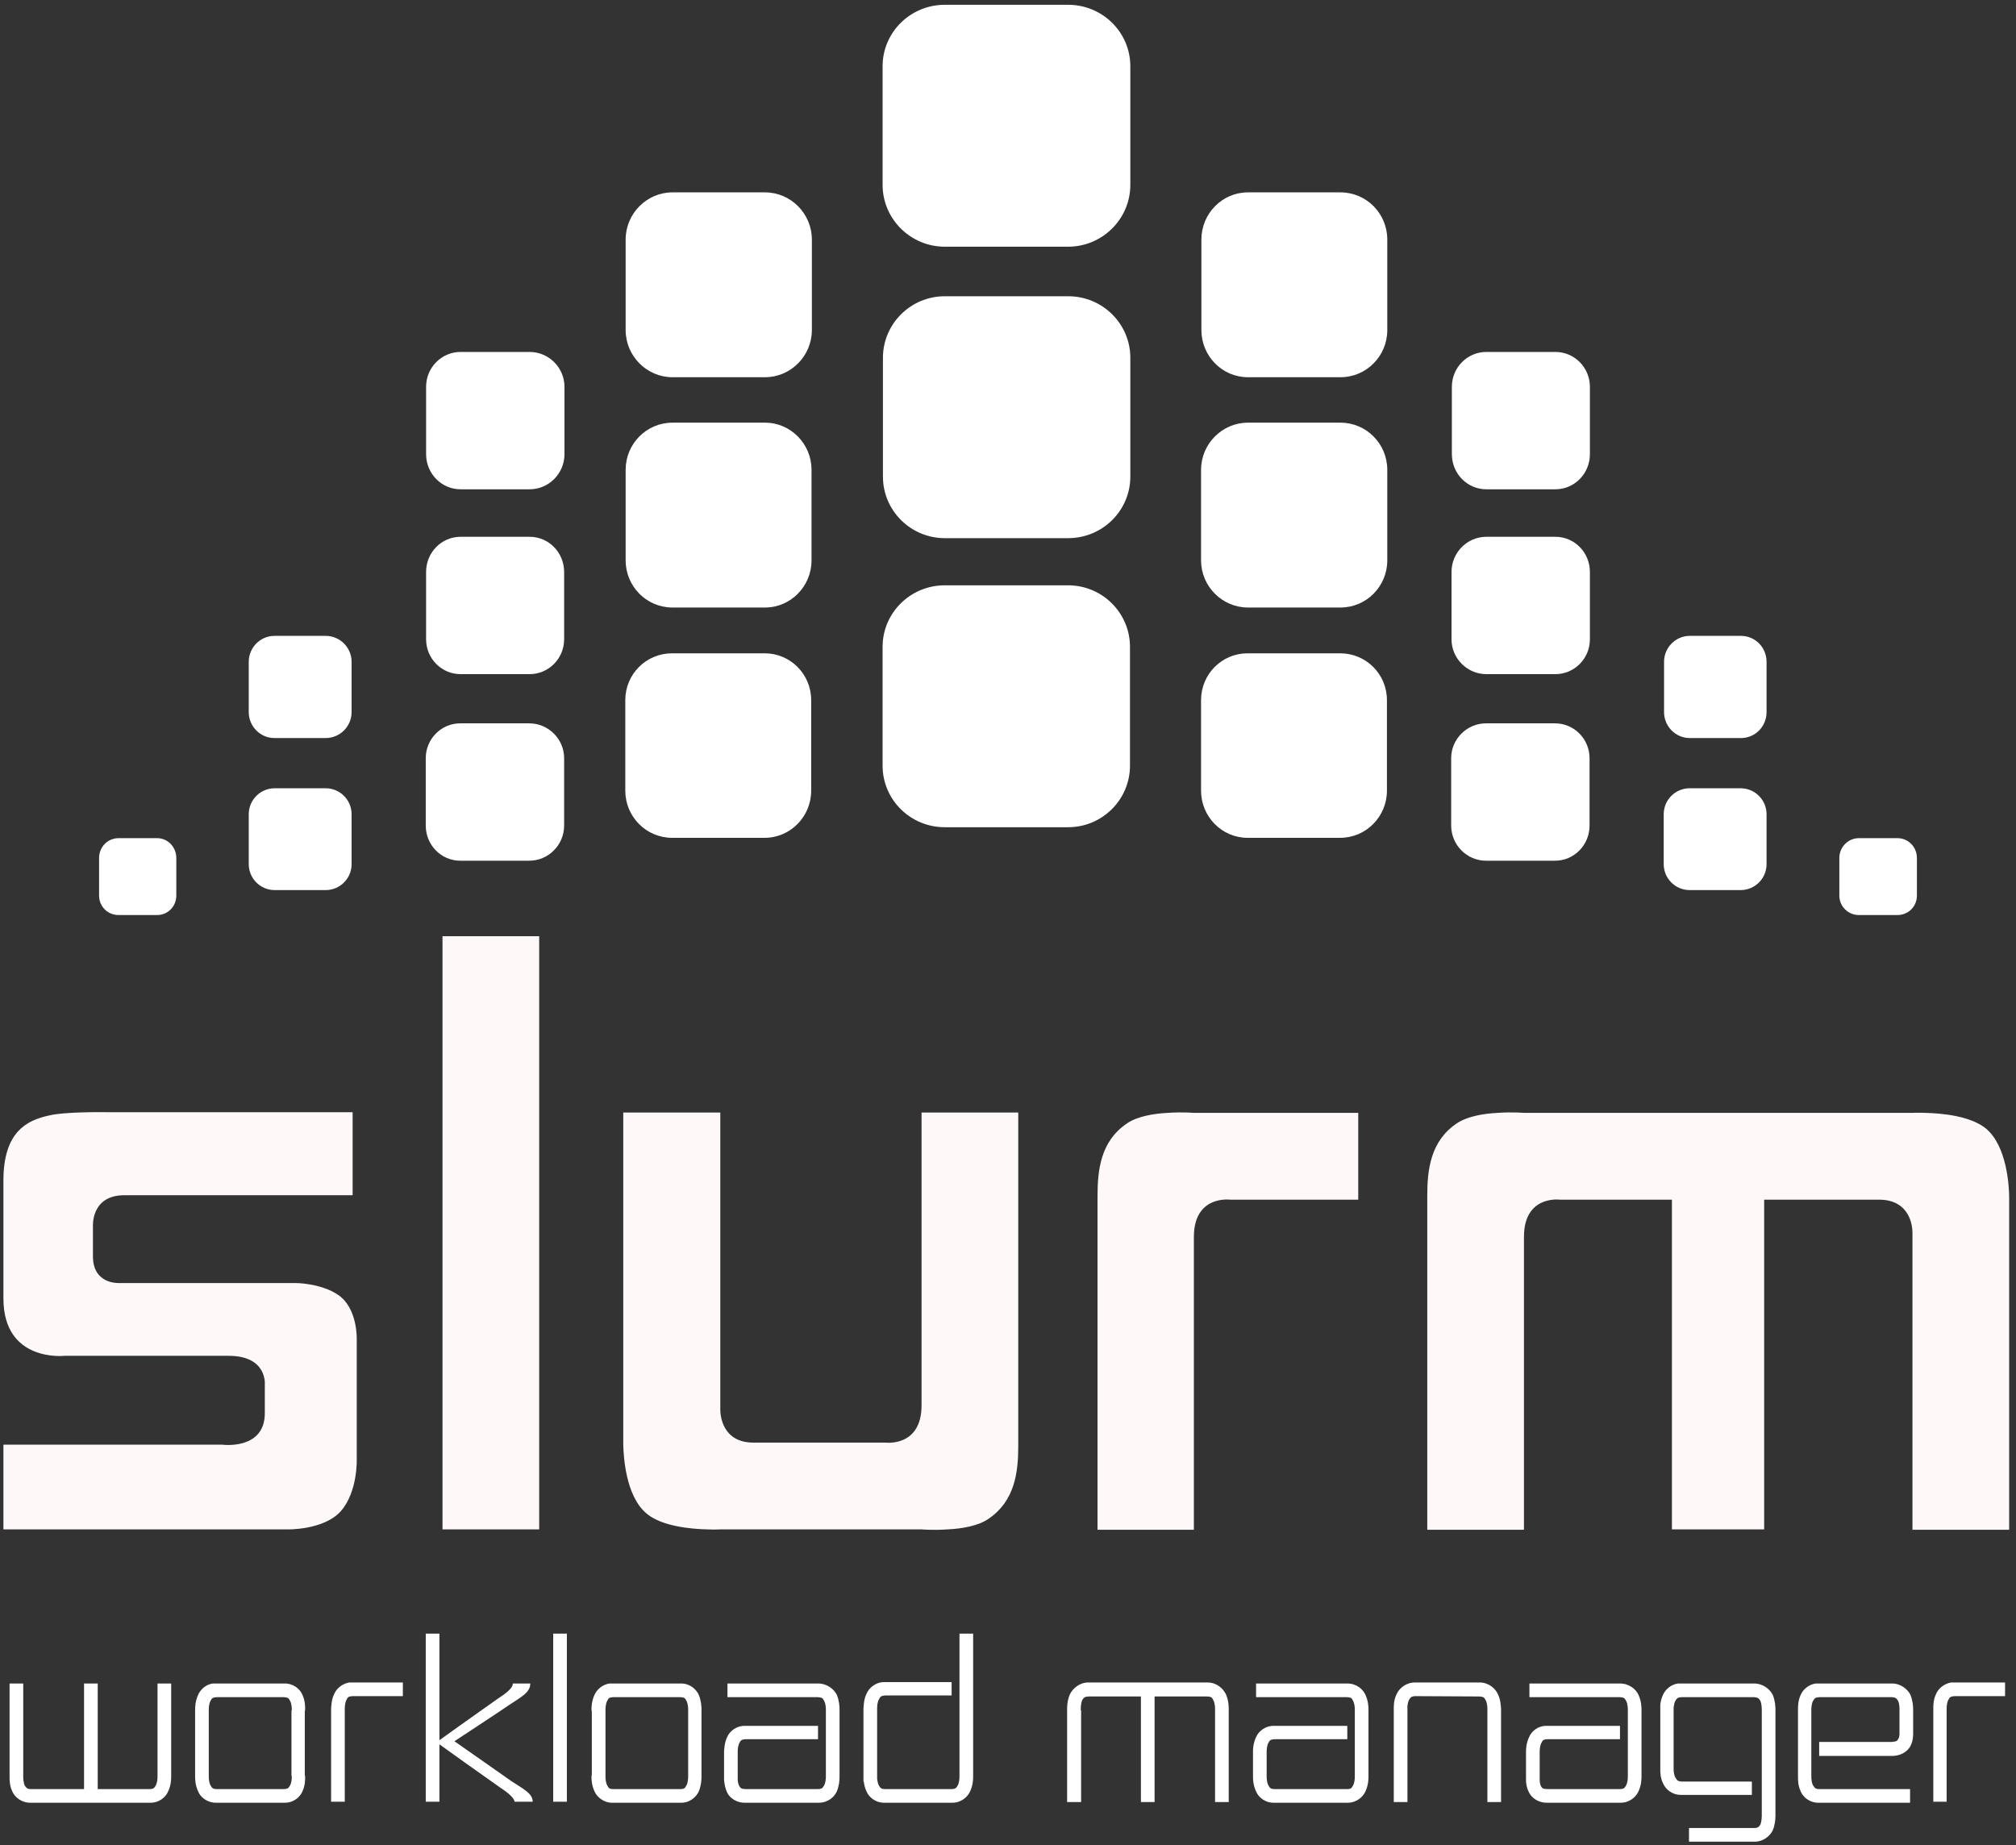
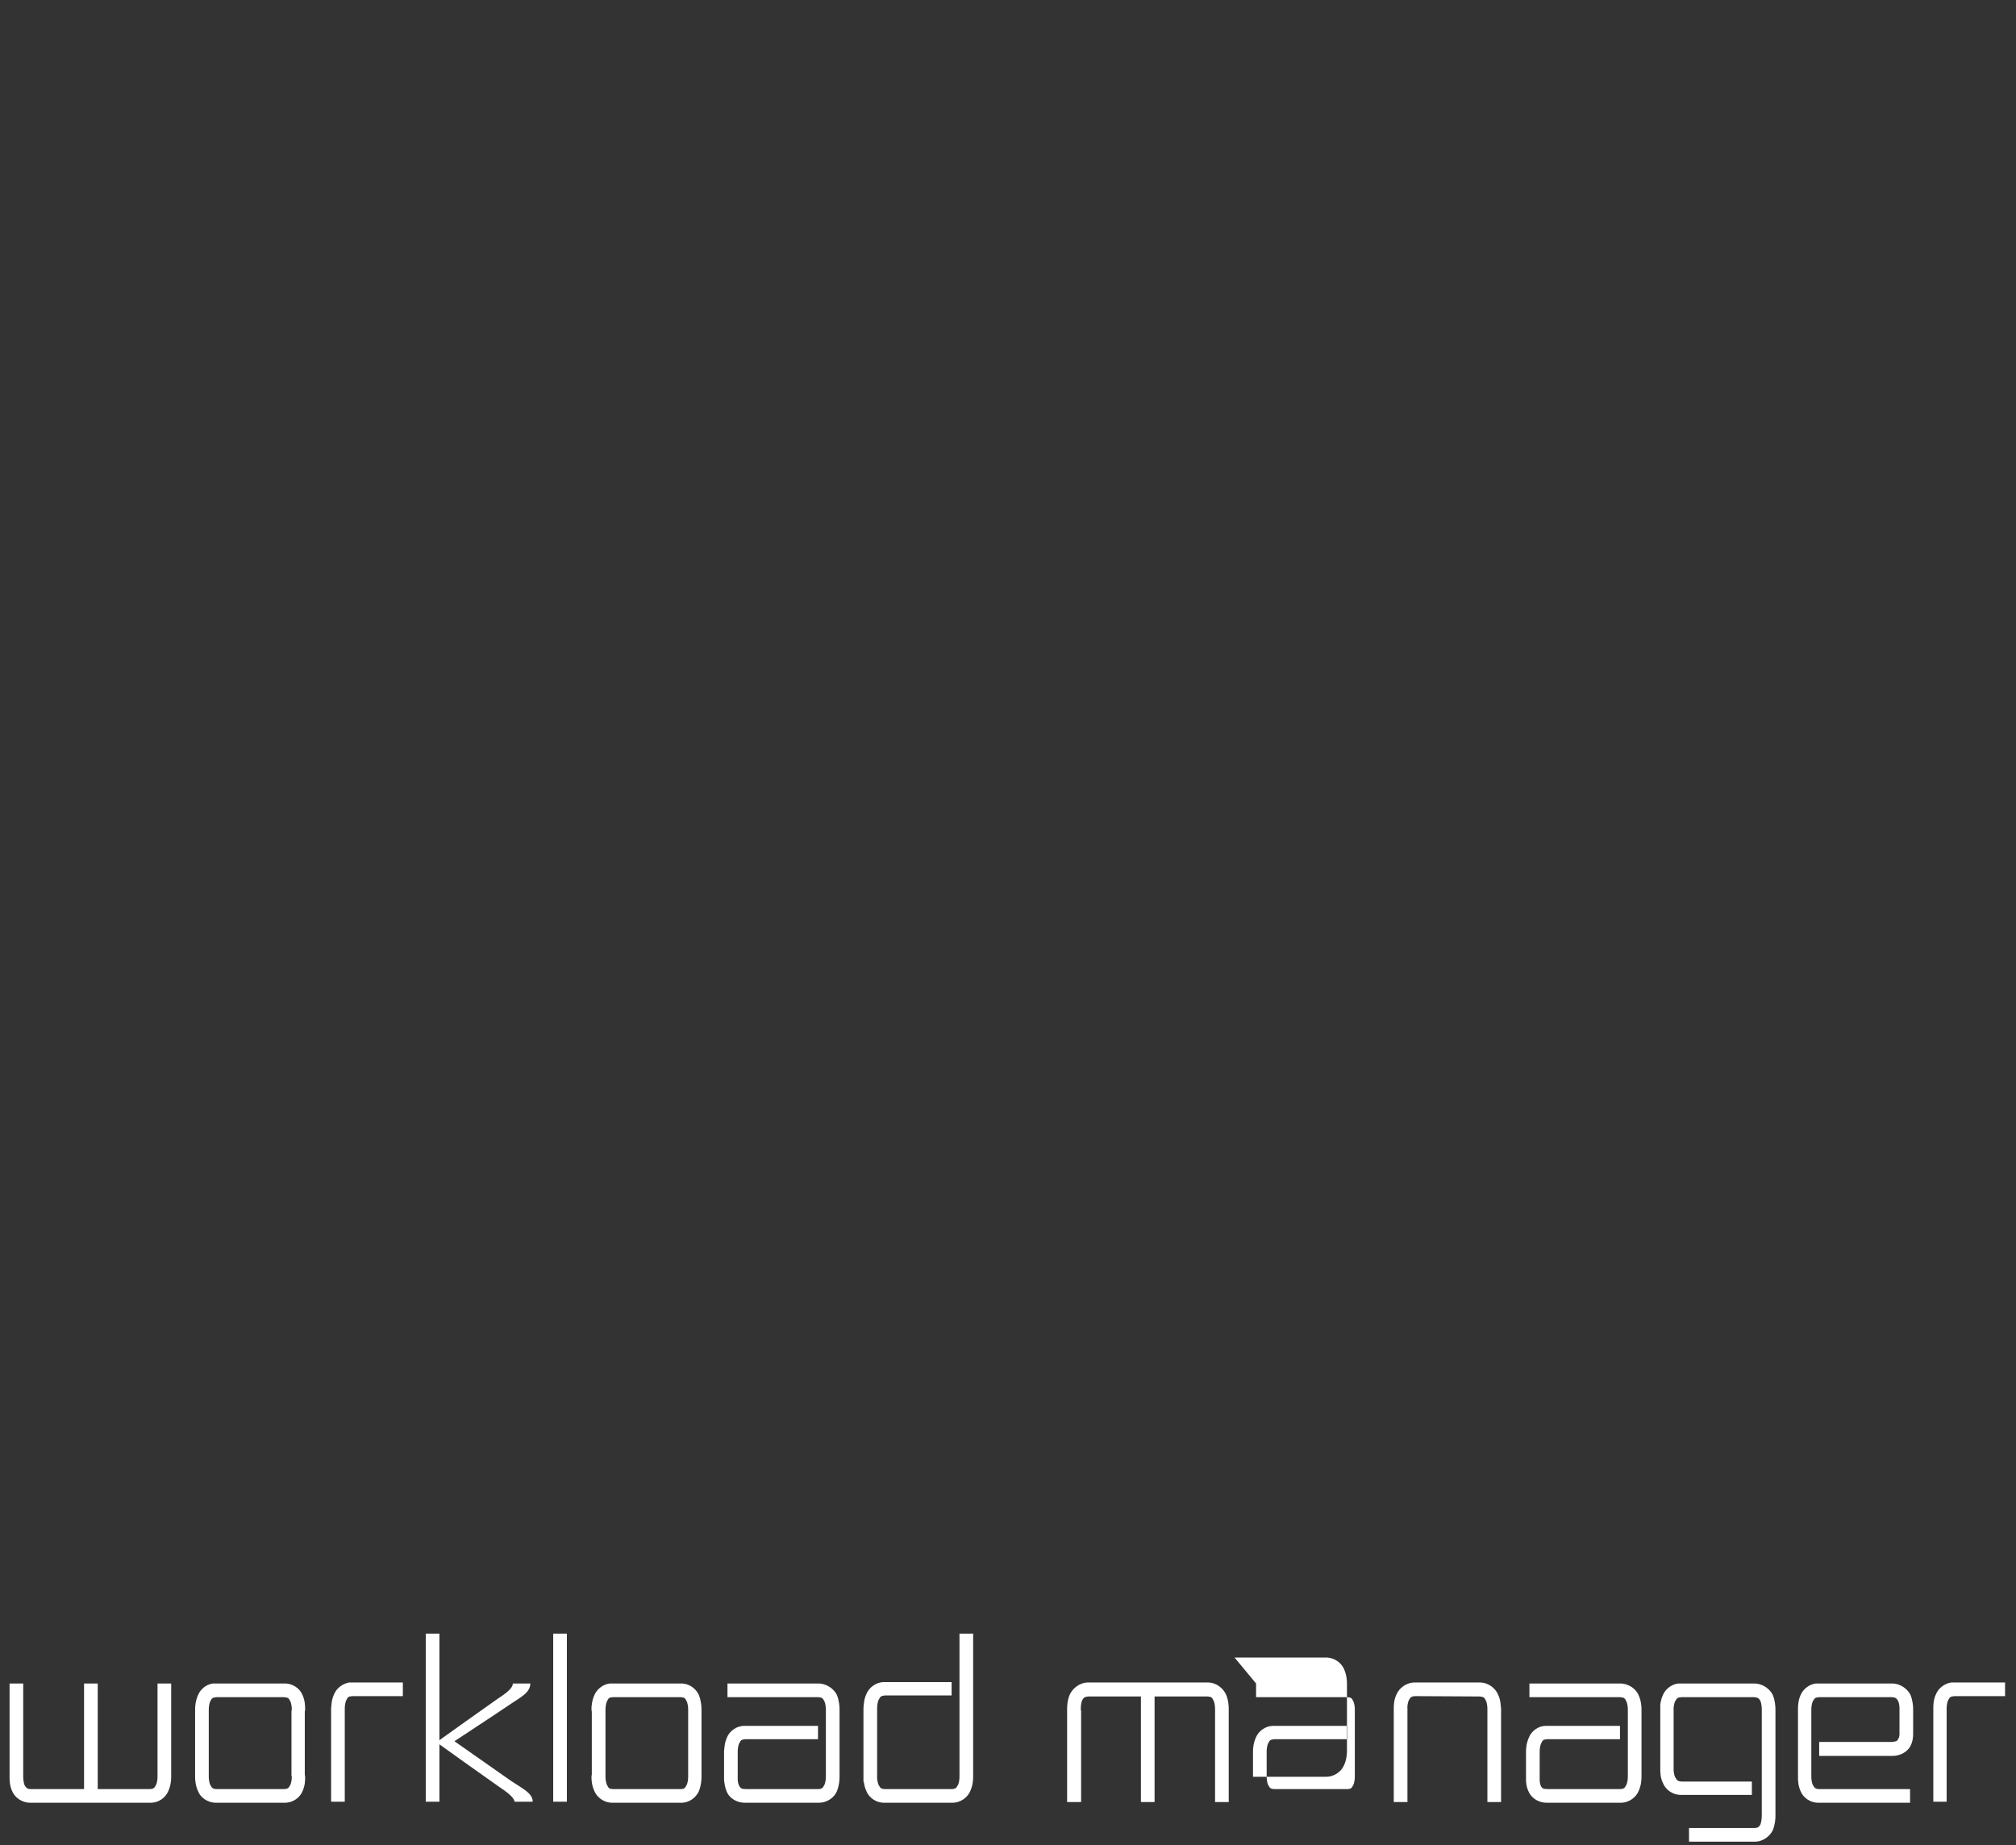
<svg xmlns="http://www.w3.org/2000/svg" version="1.2" viewBox="0 0 590 540" width="590" height="540">
  <rect x="0" y="0" width="590" height="540" fill="#333333" stroke="none" />
  <title>Slurm_logo</title>
  <style>
		.s0 { fill: #ffffff } 
		.s1 { fill: #fff8f8 } 
	</style>
-   <path class="s0" d="m276.5 1.4c-10 0-18.2 8-18.2 18v34.7c0 10 8.2 18.1 18.2 18.1h36.1c10 0 18.2-8.1 18.2-18.1v-34.7c0-10-8.2-18-18.2-18zm88.7 54.9c-7.5 0-13.6 6.2-13.6 13.8v26.5c0 7.6 6.1 13.8 13.6 13.8h27.1c7.6 0 13.7-6.2 13.7-13.8v-26.5c0-7.6-6.1-13.8-13.7-13.8zm-168.4 0c-7.5 0-13.7 6.2-13.7 13.8v26.5c0 7.6 6.2 13.8 13.7 13.8h27.1c7.5 0 13.7-6.2 13.7-13.8v-26.5c0-7.6-6.2-13.8-13.7-13.8zm79.7 30.4c-10 0-18.1 8.1-18.1 18v34.8c0 9.9 8.1 18 18.1 18h36.1c10.1 0 18.2-8.1 18.2-18v-34.8c0-9.9-8.1-18-18.2-18zm158.5 16.3c-5.6 0-10.1 4.6-10.1 10.2v19.7c0 5.7 4.5 10.3 10.1 10.3h20.2c5.6 0 10.1-4.6 10.1-10.3v-19.7c0-5.6-4.5-10.2-10.1-10.2zm-300.2 0c-5.6 0-10.1 4.6-10.1 10.2v19.7c0 5.7 4.5 10.3 10.1 10.3h20.2c5.6 0 10.2-4.6 10.2-10.3v-19.7c0-5.6-4.6-10.2-10.2-10.2zm230.4 20.7c-7.5 0-13.7 6.2-13.7 13.8v26.5c0 7.6 6.2 13.8 13.7 13.8h27.1c7.6 0 13.7-6.2 13.7-13.8v-26.5c0-7.6-6.1-13.8-13.7-13.8zm-168.4 0c-7.6 0-13.7 6.2-13.7 13.8v26.5c0 7.6 6.1 13.8 13.7 13.8h27.1c7.5 0 13.6-6.2 13.6-13.8v-26.5c0-7.6-6.1-13.8-13.6-13.8zm238.2 33.4c-5.6 0-10.2 4.6-10.2 10.3v19.7c0 5.6 4.6 10.2 10.2 10.2h20.2c5.6 0 10.1-4.6 10.1-10.2v-19.7c0-5.7-4.5-10.3-10.1-10.3zm-300.2 0c-5.6 0-10.1 4.6-10.1 10.3v19.7c0 5.6 4.5 10.2 10.1 10.2h20.2c5.6 0 10.1-4.6 10.1-10.2v-19.7c0-5.7-4.5-10.3-10.1-10.3zm141.7 14.2c-10.1 0-18.2 8.1-18.2 18v34.8c0 9.9 8.1 18 18.2 18h36.1c10 0 18.1-8.1 18.1-18v-34.8c0-9.9-8.1-18-18.1-18zm218 14.8c-4.1 0-7.5 3.4-7.5 7.6v14.7c0 4.2 3.4 7.6 7.5 7.6h15c4.2 0 7.5-3.4 7.5-7.6v-14.7c0-4.2-3.3-7.6-7.5-7.6zm-414.2 0c-4.1 0-7.5 3.4-7.5 7.6v14.7c0 4.2 3.4 7.6 7.5 7.6h15c4.2 0 7.6-3.4 7.6-7.6v-14.7c0-4.2-3.4-7.6-7.6-7.6zm284.8 5.1c-7.5 0-13.6 6.1-13.6 13.7v26.5c0 7.6 6.1 13.8 13.6 13.8h27.1c7.6 0 13.7-6.2 13.7-13.8v-26.5c0-7.6-6.1-13.7-13.7-13.7zm-168.4 0c-7.6 0-13.7 6.1-13.7 13.7v26.5c0 7.6 6.1 13.8 13.7 13.8h27.1c7.5 0 13.6-6.2 13.6-13.8v-26.5c0-7.6-6.1-13.7-13.6-13.7zm238.2 20.5c-5.6 0-10.2 4.6-10.2 10.2v19.7c0 5.7 4.6 10.3 10.2 10.3h20.2c5.6 0 10.1-4.6 10.1-10.3v-19.7c0-5.6-4.5-10.2-10.1-10.2zm-300.2 0c-5.6 0-10.1 4.6-10.1 10.2v19.7c0 5.7 4.5 10.3 10.1 10.3h20.2c5.6 0 10.2-4.6 10.2-10.3v-19.7c0-5.6-4.6-10.2-10.2-10.2zm359.8 19c-4.2 0-7.6 3.4-7.6 7.6v14.6c0 4.2 3.4 7.6 7.6 7.6h14.9c4.2 0 7.6-3.4 7.6-7.6v-14.6c0-4.2-3.4-7.6-7.6-7.6zm-414.1 0c-4.2 0-7.6 3.4-7.6 7.6v14.6c0 4.2 3.4 7.6 7.6 7.6h14.9c4.2 0 7.6-3.4 7.6-7.6v-14.6c0-4.2-3.4-7.6-7.6-7.6zm463.6 14.6c-3.1 0-5.7 2.6-5.7 5.8v11c0 3.2 2.6 5.7 5.7 5.7h11.3c3.2 0 5.7-2.5 5.7-5.7v-11c0-3.2-2.5-5.8-5.7-5.8zm-509.3 0c-3.2 0-5.7 2.6-5.7 5.8v11c0 3.2 2.5 5.7 5.7 5.7h11.3c3.1 0 5.6-2.5 5.6-5.7v-11c0-3.2-2.5-5.8-5.6-5.8z" />
-   <path class="s0" d="m124.6 478.1v49.2h4v-16.8c2.3 1.7 11.9 8.5 17.7 12.6 4.3 2.8 4.2 3.9 4.3 4.2h5.3c0-2.5-2.9-3.8-6.2-6-2-1.4-16.7-11.7-16.7-11.7 0 0 14.3-9.4 16.3-10.8 3.3-2.2 5.9-3.5 5.9-6.1h-5.1c-0.1 0.4 0.2 1.5-4.2 4.3-5.4 3.8-14.4 10.2-17.3 12.3v-31.2zm37.3 0v49.2h4v-49.2zm118.9 0v41.4 0.1 0.4c0 0.6-0.1 1.8-0.5 2.5-0.4 0.7-0.6 1.1-1.8 1.1h-19.5c-1.2 0-1.4-0.4-1.8-1.1-0.3-0.5-0.4-1.3-0.5-1.9v-20.2-0.1-0.4c0-0.6 0.1-1.8 0.5-2.5 0.4-0.8 0.6-1.1 1.8-1.2h19.5v-3.9h-19.5c-2.7-0.1-4.7 1.7-5.4 3.4-0.8 1.6-0.8 3.3-0.9 4.2v0.7 18.7 0.7 0.7 0.7h0.1c0.1 0.8 0.3 1.9 0.8 2.9 0.7 1.7 2.7 3.4 5.4 3.3h19.5 0.2c2.6 0 4.5-1.7 5.2-3.3 0.8-1.7 0.9-3.3 0.9-4.3v-0.7-41.2c0 0-4 0-4 0zm-178.6 14.3c-2.2 0.4-3.8 1.9-4.4 3.4-0.8 1.6-0.8 3.3-0.9 4.2v0.8 26.5h4v-26.7-0.1-0.5c0-0.6 0.1-1.8 0.5-2.5 0.4-0.8 0.5-1 1.7-1.1h14.8v-4h-14.8c-0.3 0-0.6 0-0.9 0zm216.3 0c-2.6 0-4.6 1.8-5.4 3.5-0.7 1.6-0.8 3.3-0.8 4.2v0.7 26.6h4.1v-26.8l-0.1-0.1v-0.4c0-0.6 0.1-1.8 0.4-2.5 0.5-0.8 0.7-1 1.8-1.1h15.4v30.9h4v-30.9h15.5c1.2 0.1 1.3 0.3 1.7 1.1 0.4 0.7 0.5 1.9 0.5 2.5v0.4 0.1 26.8h4v-26.6-0.7c0-0.9-0.1-2.6-0.8-4.2-0.8-1.7-2.7-3.5-5.4-3.5 0 0-34.9 0-34.9 0zm95.6 0c-2.7 0-4.7 1.8-5.4 3.5-0.8 1.6-0.8 3.3-0.8 4.2v0.7 26.6h4v-26.8-0.1-0.4c-0.1-0.6 0.1-1.8 0.4-2.5 0.5-0.8 0.6-1.1 1.8-1.2l18.9 0.1c1.2 0.1 1.4 0.3 1.8 1.1 0.4 0.7 0.5 1.9 0.5 2.5v0.4 0.1 26.8h4v-26.6-0.7c-0.1-0.9-0.1-2.6-0.9-4.2-0.7-1.7-2.7-3.5-5.4-3.5 0 0-18.9 0-18.9 0zm156.9 0c-2.2 0.4-3.8 1.9-4.4 3.4-0.8 1.6-0.8 3.3-0.8 4.2v0.8 26.5h3.9v-26.7-0.1-0.5c0-0.6 0.1-1.8 0.5-2.5 0.4-0.8 0.6-1 1.8-1.1h14.8v-4h-14.8c-0.3 0-0.7 0-1 0zm-568.2 0.3v26.6c0 0.1 0 0.4 0 0.7 0 1 0 2.6 0.8 4.3 0.7 1.6 2.6 3.3 5.3 3.3h0.1 34.8c2.7 0.1 4.7-1.6 5.4-3.3 0.8-1.7 0.9-3.3 0.9-4.3v-0.7-26.6h-4v26.8 0.1 0.4c0 0.6-0.1 1.8-0.5 2.5-0.4 0.7-0.6 1.1-1.8 1.1h-15.2v-30.9h-4v30.9h-15.6c-1.1 0-1.3-0.4-1.8-1.1-0.3-0.7-0.4-1.9-0.4-2.5v-0.4-0.1-26.8zm59.5 0c-2.2 0.3-3.7 1.9-4.3 3.3-0.8 1.7-0.9 3.4-0.9 4.3v0.7 18.3 0.7c0 1 0.1 2.6 0.9 4.3 0.6 1.6 2.6 3.3 5.2 3.3h0.2 19.7c2.7 0.1 4.7-1.6 5.4-3.3 0.8-1.7 0.8-3.3 0.8-4.3l-0.1-0.6v-18.4l0.1-0.7c0-0.9 0-2.6-0.8-4.3-0.7-1.7-2.7-3.4-5.4-3.3h-19.7c-0.4 0-0.8 0-1.1 0zm116.1 0c-2.2 0.3-3.8 1.9-4.4 3.3-0.8 1.7-0.9 3.4-0.9 4.3l0.1 0.7v18.3l-0.1 0.7c0 1 0.1 2.6 0.9 4.3 0.7 1.6 2.6 3.3 5.2 3.3h0.1 19.8c2.7 0.1 4.6-1.6 5.4-3.3 0.7-1.7 0.8-3.3 0.8-4.3v-0.6-18.4-0.7c0-0.9-0.1-2.6-0.8-4.3-0.8-1.7-2.7-3.4-5.4-3.3h-19.8c-0.3 0-0.6 0-0.9 0zm34.5 0v4h26.5c1.2 0.1 1.4 0.3 1.8 1.1 0.4 0.7 0.5 1.9 0.5 2.5v0.5 0.1 18.6 0.1 0.4c0 0.6-0.1 1.8-0.5 2.5-0.4 0.7-0.6 1.1-1.8 1.1h-21.2c-1.3 0-1.4-0.3-1.8-0.8-0.3-0.5-0.5-1.4-0.5-1.9v-0.3-0.1-7.3-0.1-0.5c0-0.6 0.1-1.8 0.5-2.5 0.4-0.8 0.6-1 1.8-1.1h21.2v-3.9h-21.2c-2.7-0.1-4.7 1.6-5.4 3.3-0.8 1.7-0.8 3.3-0.9 4.2v0.8 6.9 0.6c0.1 0.8 0.2 2.3 1 3.9 0.8 1.5 2.8 2.9 5.3 2.8h21.2 0.2c2.7 0 4.6-1.7 5.3-3.3 0.7-1.7 0.8-3.3 0.8-4.3v-0.7-18.3-0.7c0-0.9-0.1-2.6-0.8-4.3-0.8-1.6-2.8-3.3-5.5-3.3 0 0-26.5 0-26.5 0zm154.7 0v4h26.7c1.2 0.1 1.3 0.3 1.7 1.1 0.4 0.7 0.5 1.9 0.5 2.5v0.5 0.1 18.6 0.1 0.4c0 0.6-0.1 1.8-0.5 2.5-0.4 0.7-0.5 1.1-1.7 1.1h-21.3c-1.2 0-1.4-0.4-1.8-1.1-0.4-0.7-0.5-1.9-0.5-2.5v-0.4-0.1-6.3-0.1-0.1-0.4c0-0.6 0.1-1.8 0.5-2.5 0.4-0.8 0.6-1 1.8-1.1h21.3v-3.9h-21.3c-2.7-0.1-4.7 1.6-5.4 3.3-0.8 1.7-0.9 3.3-0.9 4.2v0.8 5.9 0.7c0 1 0.1 2.6 0.9 4.3 0.7 1.7 2.7 3.4 5.4 3.3h21.3 0.1c2.6 0 4.5-1.7 5.2-3.3 0.8-1.7 0.9-3.3 0.9-4.3v-0.6-18.4-0.7c0-0.9-0.1-2.6-0.9-4.3-0.7-1.6-2.6-3.3-5.3-3.3 0 0-26.7 0-26.7 0zm80 0v4h26.5c1.2 0.1 1.4 0.3 1.8 1.1 0.4 0.7 0.5 1.9 0.5 2.5v0.5 0.1 18.6 0.1 0.4c0 0.6-0.1 1.8-0.5 2.5-0.4 0.7-0.6 1.1-1.8 1.1h-21.3c-1.3 0-1.5-0.3-1.8-0.8-0.3-0.5-0.4-1.4-0.4-1.9v-0.3-0.1-7.3-0.1-0.1-0.4c0-0.6 0.1-1.8 0.5-2.5 0.4-0.8 0.5-1 1.7-1.1h21.3v-3.9h-21.3c-2.7-0.1-4.6 1.6-5.3 3.3-0.8 1.7-0.9 3.3-0.9 4.2v0.8 6.9 0.6c0 0.8 0.1 2.3 1 3.9 0.8 1.5 2.8 2.9 5.3 2.8h21.2 0.2c2.6 0 4.5-1.7 5.2-3.3 0.8-1.7 0.9-3.3 0.9-4.3v-0.6-18.4-0.7c0-0.9-0.1-2.6-0.9-4.3-0.7-1.6-2.7-3.3-5.4-3.3zm43.5 0c-2.2 0.3-3.8 1.9-4.4 3.3-0.5 1.1-0.7 2-0.8 2.9v0.7 0.7 0.7 16.1 0.7c0 0.9 0 2.5 0.8 4.1 0.7 1.7 2.6 3.4 5.2 3.4h0.2 20.6v-3.9h-20.6c-1.2-0.1-1.3-0.4-1.8-1.2-0.4-0.7-0.5-1.8-0.5-2.4v-0.5-0.1-17.5c0.1-0.6 0.2-1.4 0.5-1.9 0.5-0.8 0.6-1 1.8-1.1h21.2c1.2 0.1 1.4 0.3 1.9 1.1 0.3 0.7 0.4 1.9 0.4 2.5v0.5 0.1 29.9 0.1 0.5c0 0.6-0.1 1.8-0.4 2.6-0.5 0.7-0.7 1-1.9 1h-19v4h19 0.2c2.6 0 4.5-1.7 5.3-3.3 0.7-1.7 0.8-3.3 0.8-4.3v-0.6-29.8-0.7c0-0.9-0.1-2.6-0.8-4.3-0.8-1.6-2.8-3.3-5.5-3.3h-21.2c-0.3 0-0.7 0-1 0zm40.3 0c-2.2 0.3-3.8 1.9-4.4 3.3-0.8 1.7-0.8 3.4-0.8 4.3v0.7 18.3 0.7c0 1 0 2.6 0.8 4.3 0.7 1.7 2.7 3.4 5.4 3.3h26.6v-4h-26.6c-1.2 0-1.3-0.4-1.8-1.1-0.4-0.7-0.5-1.9-0.5-2.5v-0.4-0.1-18.6-0.1-0.1-0.4c0-0.6 0.1-1.8 0.5-2.5 0.5-0.8 0.6-1 1.8-1.1h21.3c1.1 0.1 1.3 0.3 1.8 1.1 0.3 0.6 0.4 1.6 0.4 2.2v7.1 0.1 0.1 0.2c0 0.4-0.1 1.1-0.4 1.5-0.2 0.4-0.4 0.7-1.8 0.8h-21.3v4.1h21.3 0.1c2.4 0 4.3-1.2 5.2-2.7 0.8-1.4 0.9-2.9 0.9-3.7v-0.6-5.9-0.7c0-0.9-0.1-2.6-0.8-4.3-0.8-1.6-2.8-3.3-5.4-3.3h-21.3c-0.3 0-0.7 0-1 0zm-468 4h19.7c1.2 0.1 1.4 0.3 1.8 1.1 0.4 0.7 0.5 1.9 0.5 2.5l-0.1 0.5v0.1 18.6 0.1l0.1 0.4c0 0.6-0.1 1.8-0.5 2.5-0.4 0.7-0.6 1.1-1.8 1.1h-19.7c-1.2 0-1.4-0.4-1.8-1.1-0.4-0.7-0.5-1.9-0.5-2.5v-0.4-0.1-18.6-0.1-0.5c0-0.6 0.1-1.8 0.5-2.5 0.4-0.8 0.6-1 1.8-1.1zm116 0h19.8c1.2 0.1 1.3 0.3 1.7 1.1 0.4 0.7 0.5 1.9 0.5 2.5v0.5 0.1 18.6 0.1 0.4c0 0.6-0.1 1.8-0.5 2.5-0.4 0.7-0.5 1.1-1.7 1.1h-19.8c-1.2 0-1.3-0.4-1.7-1.1-0.4-0.7-0.5-1.9-0.5-2.5v-0.4-0.1-18.6-0.1-0.5c0-0.6 0.1-1.8 0.5-2.5 0.4-0.8 0.5-1 1.7-1.1z" />
-   <path class="s1" d="m581.1 330.2c-4.5-3.6-12.8-4.4-17.7-4.5-2.2-0.1-3.7 0-3.7 0h-113.7c0 0-3.5-0.3-7.7 0-4.1 0.2-8.9 1-12 3.1-7.7 5.2-8.6 13.6-8.6 21.3v97.6h28.3v-85.7c0-12.3 10.5-10.9 10.5-10.9h32.8v96.5h27v-96.5h33.6c9.1 0 9.8 7.8 9.8 9.6v0.4 86.6h28.3v-96.6-0.7c0-3-0.6-15.1-6.9-20.2zm-239.3-4.5c-4.1 0.2-9 1-12 3.1-7.7 5.2-8.6 13.6-8.6 21.3v97.6h28.2v-85.7c0-12.3 10.6-10.9 10.6-10.9h37.5v-25.4h-48.1c0 0-3.4-0.3-7.6 0zm-72.1 85.6c0 12.3-10.6 10.9-10.6 10.9h-38.6c-9 0-9.7-7.8-9.7-9.6v-0.4-86.6h-28.4v96.6 0.7c0.1 3 0.6 15.1 7 20.2 4.4 3.6 12.8 4.4 17.6 4.5 2.3 0.1 3.8 0 3.8 0h58.9c0 0 3.4 0.3 7.6 0 4.2-0.2 9-1 12-3.1 7.7-5.2 8.7-13.6 8.7-21.3v-97.6h-28.3zm-140.2 36.3h28.3v-173.6h-28.3zm-25.1-55.7c0 0 0.3-9-5.4-12.9-5.1-3.5-12.5-3.5-12.5-3.5h-51.6c0 0-7.7 0.5-7.7-7.8v-8.7c0 0-0.7-9.2 9.2-9.2h66.8v-24.3h-72.3c0 0-12-0.2-16.7 1-6.3 1.4-13.2 4.7-13.2 19v34.5c0 18.8 17.9 16.8 17.9 16.8h48c11.4 0 10.6 8.4 10.6 8.4v8.4c0 10.9-12.5 9.2-12.5 9.2h-64v24.8h83c0 0 10.8 0.3 15.8-5.4 5-5.8 4.6-15.3 4.6-15.3z" />
+   <path class="s0" d="m124.6 478.1v49.2h4v-16.8c2.3 1.7 11.9 8.5 17.7 12.6 4.3 2.8 4.2 3.9 4.3 4.2h5.3c0-2.5-2.9-3.8-6.2-6-2-1.4-16.7-11.7-16.7-11.7 0 0 14.3-9.4 16.3-10.8 3.3-2.2 5.9-3.5 5.9-6.1h-5.1c-0.1 0.4 0.2 1.5-4.2 4.3-5.4 3.8-14.4 10.2-17.3 12.3v-31.2zm37.3 0v49.2h4v-49.2zm118.9 0v41.4 0.1 0.4c0 0.6-0.1 1.8-0.5 2.5-0.4 0.7-0.6 1.1-1.8 1.1h-19.5c-1.2 0-1.4-0.4-1.8-1.1-0.3-0.5-0.4-1.3-0.5-1.9v-20.2-0.1-0.4c0-0.6 0.1-1.8 0.5-2.5 0.4-0.8 0.6-1.1 1.8-1.2h19.5v-3.9h-19.5c-2.7-0.1-4.7 1.7-5.4 3.4-0.8 1.6-0.8 3.3-0.9 4.2v0.7 18.7 0.7 0.7 0.7h0.1c0.1 0.8 0.3 1.9 0.8 2.9 0.7 1.7 2.7 3.4 5.4 3.3h19.5 0.2c2.6 0 4.5-1.7 5.2-3.3 0.8-1.7 0.9-3.3 0.9-4.3v-0.7-41.2c0 0-4 0-4 0zm-178.6 14.3c-2.2 0.4-3.8 1.9-4.4 3.4-0.8 1.6-0.8 3.3-0.9 4.2v0.8 26.5h4v-26.7-0.1-0.5c0-0.6 0.1-1.8 0.5-2.5 0.4-0.8 0.5-1 1.7-1.1h14.8v-4h-14.8c-0.3 0-0.6 0-0.9 0zm216.3 0c-2.6 0-4.6 1.8-5.4 3.5-0.7 1.6-0.8 3.3-0.8 4.2v0.7 26.6h4.1v-26.8l-0.1-0.1v-0.4c0-0.6 0.1-1.8 0.4-2.5 0.5-0.8 0.7-1 1.8-1.1h15.4v30.9h4v-30.9h15.5c1.2 0.1 1.3 0.3 1.7 1.1 0.4 0.7 0.5 1.9 0.5 2.5v0.4 0.1 26.8h4v-26.6-0.7c0-0.9-0.1-2.6-0.8-4.2-0.8-1.7-2.7-3.5-5.4-3.5 0 0-34.9 0-34.9 0zm95.6 0c-2.7 0-4.7 1.8-5.4 3.5-0.8 1.6-0.8 3.3-0.8 4.2v0.7 26.6h4v-26.8-0.1-0.4c-0.1-0.6 0.1-1.8 0.4-2.5 0.5-0.8 0.6-1.1 1.8-1.2l18.9 0.1c1.2 0.1 1.4 0.3 1.8 1.1 0.4 0.7 0.5 1.9 0.5 2.5v0.4 0.1 26.8h4v-26.6-0.7c-0.1-0.9-0.1-2.6-0.9-4.2-0.7-1.7-2.7-3.5-5.4-3.5 0 0-18.9 0-18.9 0zm156.9 0c-2.2 0.4-3.8 1.9-4.4 3.4-0.8 1.6-0.8 3.3-0.8 4.2v0.8 26.5h3.9v-26.7-0.1-0.5c0-0.6 0.1-1.8 0.5-2.5 0.4-0.8 0.6-1 1.8-1.1h14.8v-4h-14.8c-0.3 0-0.7 0-1 0zm-568.2 0.3v26.6c0 0.1 0 0.4 0 0.7 0 1 0 2.6 0.8 4.3 0.7 1.6 2.6 3.3 5.3 3.3h0.1 34.8c2.7 0.1 4.7-1.6 5.4-3.3 0.8-1.7 0.9-3.3 0.9-4.3v-0.7-26.6h-4v26.8 0.1 0.4c0 0.6-0.1 1.8-0.5 2.5-0.4 0.7-0.6 1.1-1.8 1.1h-15.2v-30.9h-4v30.9h-15.6c-1.1 0-1.3-0.4-1.8-1.1-0.3-0.7-0.4-1.9-0.4-2.5v-0.4-0.1-26.8zm59.5 0c-2.2 0.3-3.7 1.9-4.3 3.3-0.8 1.7-0.9 3.4-0.9 4.3v0.7 18.3 0.7c0 1 0.1 2.6 0.9 4.3 0.6 1.6 2.6 3.3 5.2 3.3h0.2 19.7c2.7 0.1 4.7-1.6 5.4-3.3 0.8-1.7 0.8-3.3 0.8-4.3l-0.1-0.6v-18.4l0.1-0.7c0-0.9 0-2.6-0.8-4.3-0.7-1.7-2.7-3.4-5.4-3.3h-19.7c-0.4 0-0.8 0-1.1 0zm116.1 0c-2.2 0.3-3.8 1.9-4.4 3.3-0.8 1.7-0.9 3.4-0.9 4.3l0.1 0.7v18.3l-0.1 0.7c0 1 0.1 2.6 0.9 4.3 0.7 1.6 2.6 3.3 5.2 3.3h0.1 19.8c2.7 0.1 4.6-1.6 5.4-3.3 0.7-1.7 0.8-3.3 0.8-4.3v-0.6-18.4-0.7c0-0.9-0.1-2.6-0.8-4.3-0.8-1.7-2.7-3.4-5.4-3.3h-19.8c-0.3 0-0.6 0-0.9 0zm34.5 0v4h26.5c1.2 0.1 1.4 0.3 1.8 1.1 0.4 0.7 0.5 1.9 0.5 2.5v0.5 0.1 18.6 0.1 0.4c0 0.6-0.1 1.8-0.5 2.5-0.4 0.7-0.6 1.1-1.8 1.1h-21.2c-1.3 0-1.4-0.3-1.8-0.8-0.3-0.5-0.5-1.4-0.5-1.9v-0.3-0.1-7.3-0.1-0.5c0-0.6 0.1-1.8 0.5-2.5 0.4-0.8 0.6-1 1.8-1.1h21.2v-3.9h-21.2c-2.7-0.1-4.7 1.6-5.4 3.3-0.8 1.7-0.8 3.3-0.9 4.2v0.8 6.9 0.6c0.1 0.8 0.2 2.3 1 3.9 0.8 1.5 2.8 2.9 5.3 2.8h21.2 0.2c2.7 0 4.6-1.7 5.3-3.3 0.7-1.7 0.8-3.3 0.8-4.3v-0.7-18.3-0.7c0-0.9-0.1-2.6-0.8-4.3-0.8-1.6-2.8-3.3-5.5-3.3 0 0-26.5 0-26.5 0zm154.7 0v4h26.7c1.2 0.1 1.3 0.3 1.7 1.1 0.4 0.7 0.5 1.9 0.5 2.5v0.5 0.1 18.6 0.1 0.4c0 0.6-0.1 1.8-0.5 2.5-0.4 0.7-0.5 1.1-1.7 1.1h-21.3c-1.2 0-1.4-0.4-1.8-1.1-0.4-0.7-0.5-1.9-0.5-2.5v-0.4-0.1-6.3-0.1-0.1-0.4c0-0.6 0.1-1.8 0.5-2.5 0.4-0.8 0.6-1 1.8-1.1h21.3v-3.9h-21.3c-2.7-0.1-4.7 1.6-5.4 3.3-0.8 1.7-0.9 3.3-0.9 4.2v0.8 5.9 0.7h21.3 0.1c2.6 0 4.5-1.7 5.2-3.3 0.8-1.7 0.9-3.3 0.9-4.3v-0.6-18.4-0.7c0-0.9-0.1-2.6-0.9-4.3-0.7-1.6-2.6-3.3-5.3-3.3 0 0-26.7 0-26.7 0zm80 0v4h26.5c1.2 0.1 1.4 0.3 1.8 1.1 0.4 0.7 0.5 1.9 0.5 2.5v0.5 0.1 18.6 0.1 0.4c0 0.6-0.1 1.8-0.5 2.5-0.4 0.7-0.6 1.1-1.8 1.1h-21.3c-1.3 0-1.5-0.3-1.8-0.8-0.3-0.5-0.4-1.4-0.4-1.9v-0.3-0.1-7.3-0.1-0.1-0.4c0-0.6 0.1-1.8 0.5-2.5 0.4-0.8 0.5-1 1.7-1.1h21.3v-3.9h-21.3c-2.7-0.1-4.6 1.6-5.3 3.3-0.8 1.7-0.9 3.3-0.9 4.2v0.8 6.9 0.6c0 0.8 0.1 2.3 1 3.9 0.8 1.5 2.8 2.9 5.3 2.8h21.2 0.2c2.6 0 4.5-1.7 5.2-3.3 0.8-1.7 0.9-3.3 0.9-4.3v-0.6-18.4-0.7c0-0.9-0.1-2.6-0.9-4.3-0.7-1.6-2.7-3.3-5.4-3.3zm43.5 0c-2.2 0.3-3.8 1.9-4.4 3.3-0.5 1.1-0.7 2-0.8 2.9v0.7 0.7 0.7 16.1 0.7c0 0.9 0 2.5 0.8 4.1 0.7 1.7 2.6 3.4 5.2 3.4h0.2 20.6v-3.9h-20.6c-1.2-0.1-1.3-0.4-1.8-1.2-0.4-0.7-0.5-1.8-0.5-2.4v-0.5-0.1-17.5c0.1-0.6 0.2-1.4 0.5-1.9 0.5-0.8 0.6-1 1.8-1.1h21.2c1.2 0.1 1.4 0.3 1.9 1.1 0.3 0.7 0.4 1.9 0.4 2.5v0.5 0.1 29.9 0.1 0.5c0 0.6-0.1 1.8-0.4 2.6-0.5 0.7-0.7 1-1.9 1h-19v4h19 0.2c2.6 0 4.5-1.7 5.3-3.3 0.7-1.7 0.8-3.3 0.8-4.3v-0.6-29.8-0.7c0-0.9-0.1-2.6-0.8-4.3-0.8-1.6-2.8-3.3-5.5-3.3h-21.2c-0.3 0-0.7 0-1 0zm40.3 0c-2.2 0.3-3.8 1.9-4.4 3.3-0.8 1.7-0.8 3.4-0.8 4.3v0.7 18.3 0.7c0 1 0 2.6 0.8 4.3 0.7 1.7 2.7 3.4 5.4 3.3h26.6v-4h-26.6c-1.2 0-1.3-0.4-1.8-1.1-0.4-0.7-0.5-1.9-0.5-2.5v-0.4-0.1-18.6-0.1-0.1-0.4c0-0.6 0.1-1.8 0.5-2.5 0.5-0.8 0.6-1 1.8-1.1h21.3c1.1 0.1 1.3 0.3 1.8 1.1 0.3 0.6 0.4 1.6 0.4 2.2v7.1 0.1 0.1 0.2c0 0.4-0.1 1.1-0.4 1.5-0.2 0.4-0.4 0.7-1.8 0.8h-21.3v4.1h21.3 0.1c2.4 0 4.3-1.2 5.2-2.7 0.8-1.4 0.9-2.9 0.9-3.7v-0.6-5.9-0.7c0-0.9-0.1-2.6-0.8-4.3-0.8-1.6-2.8-3.3-5.4-3.3h-21.3c-0.3 0-0.7 0-1 0zm-468 4h19.7c1.2 0.1 1.4 0.3 1.8 1.1 0.4 0.7 0.5 1.9 0.5 2.5l-0.1 0.5v0.1 18.6 0.1l0.1 0.4c0 0.6-0.1 1.8-0.5 2.5-0.4 0.7-0.6 1.1-1.8 1.1h-19.7c-1.2 0-1.4-0.4-1.8-1.1-0.4-0.7-0.5-1.9-0.5-2.5v-0.4-0.1-18.6-0.1-0.5c0-0.6 0.1-1.8 0.5-2.5 0.4-0.8 0.6-1 1.8-1.1zm116 0h19.8c1.2 0.1 1.3 0.3 1.7 1.1 0.4 0.7 0.5 1.9 0.5 2.5v0.5 0.1 18.6 0.1 0.4c0 0.6-0.1 1.8-0.5 2.5-0.4 0.7-0.5 1.1-1.7 1.1h-19.8c-1.2 0-1.3-0.4-1.7-1.1-0.4-0.7-0.5-1.9-0.5-2.5v-0.4-0.1-18.6-0.1-0.5c0-0.6 0.1-1.8 0.5-2.5 0.4-0.8 0.5-1 1.7-1.1z" />
</svg>